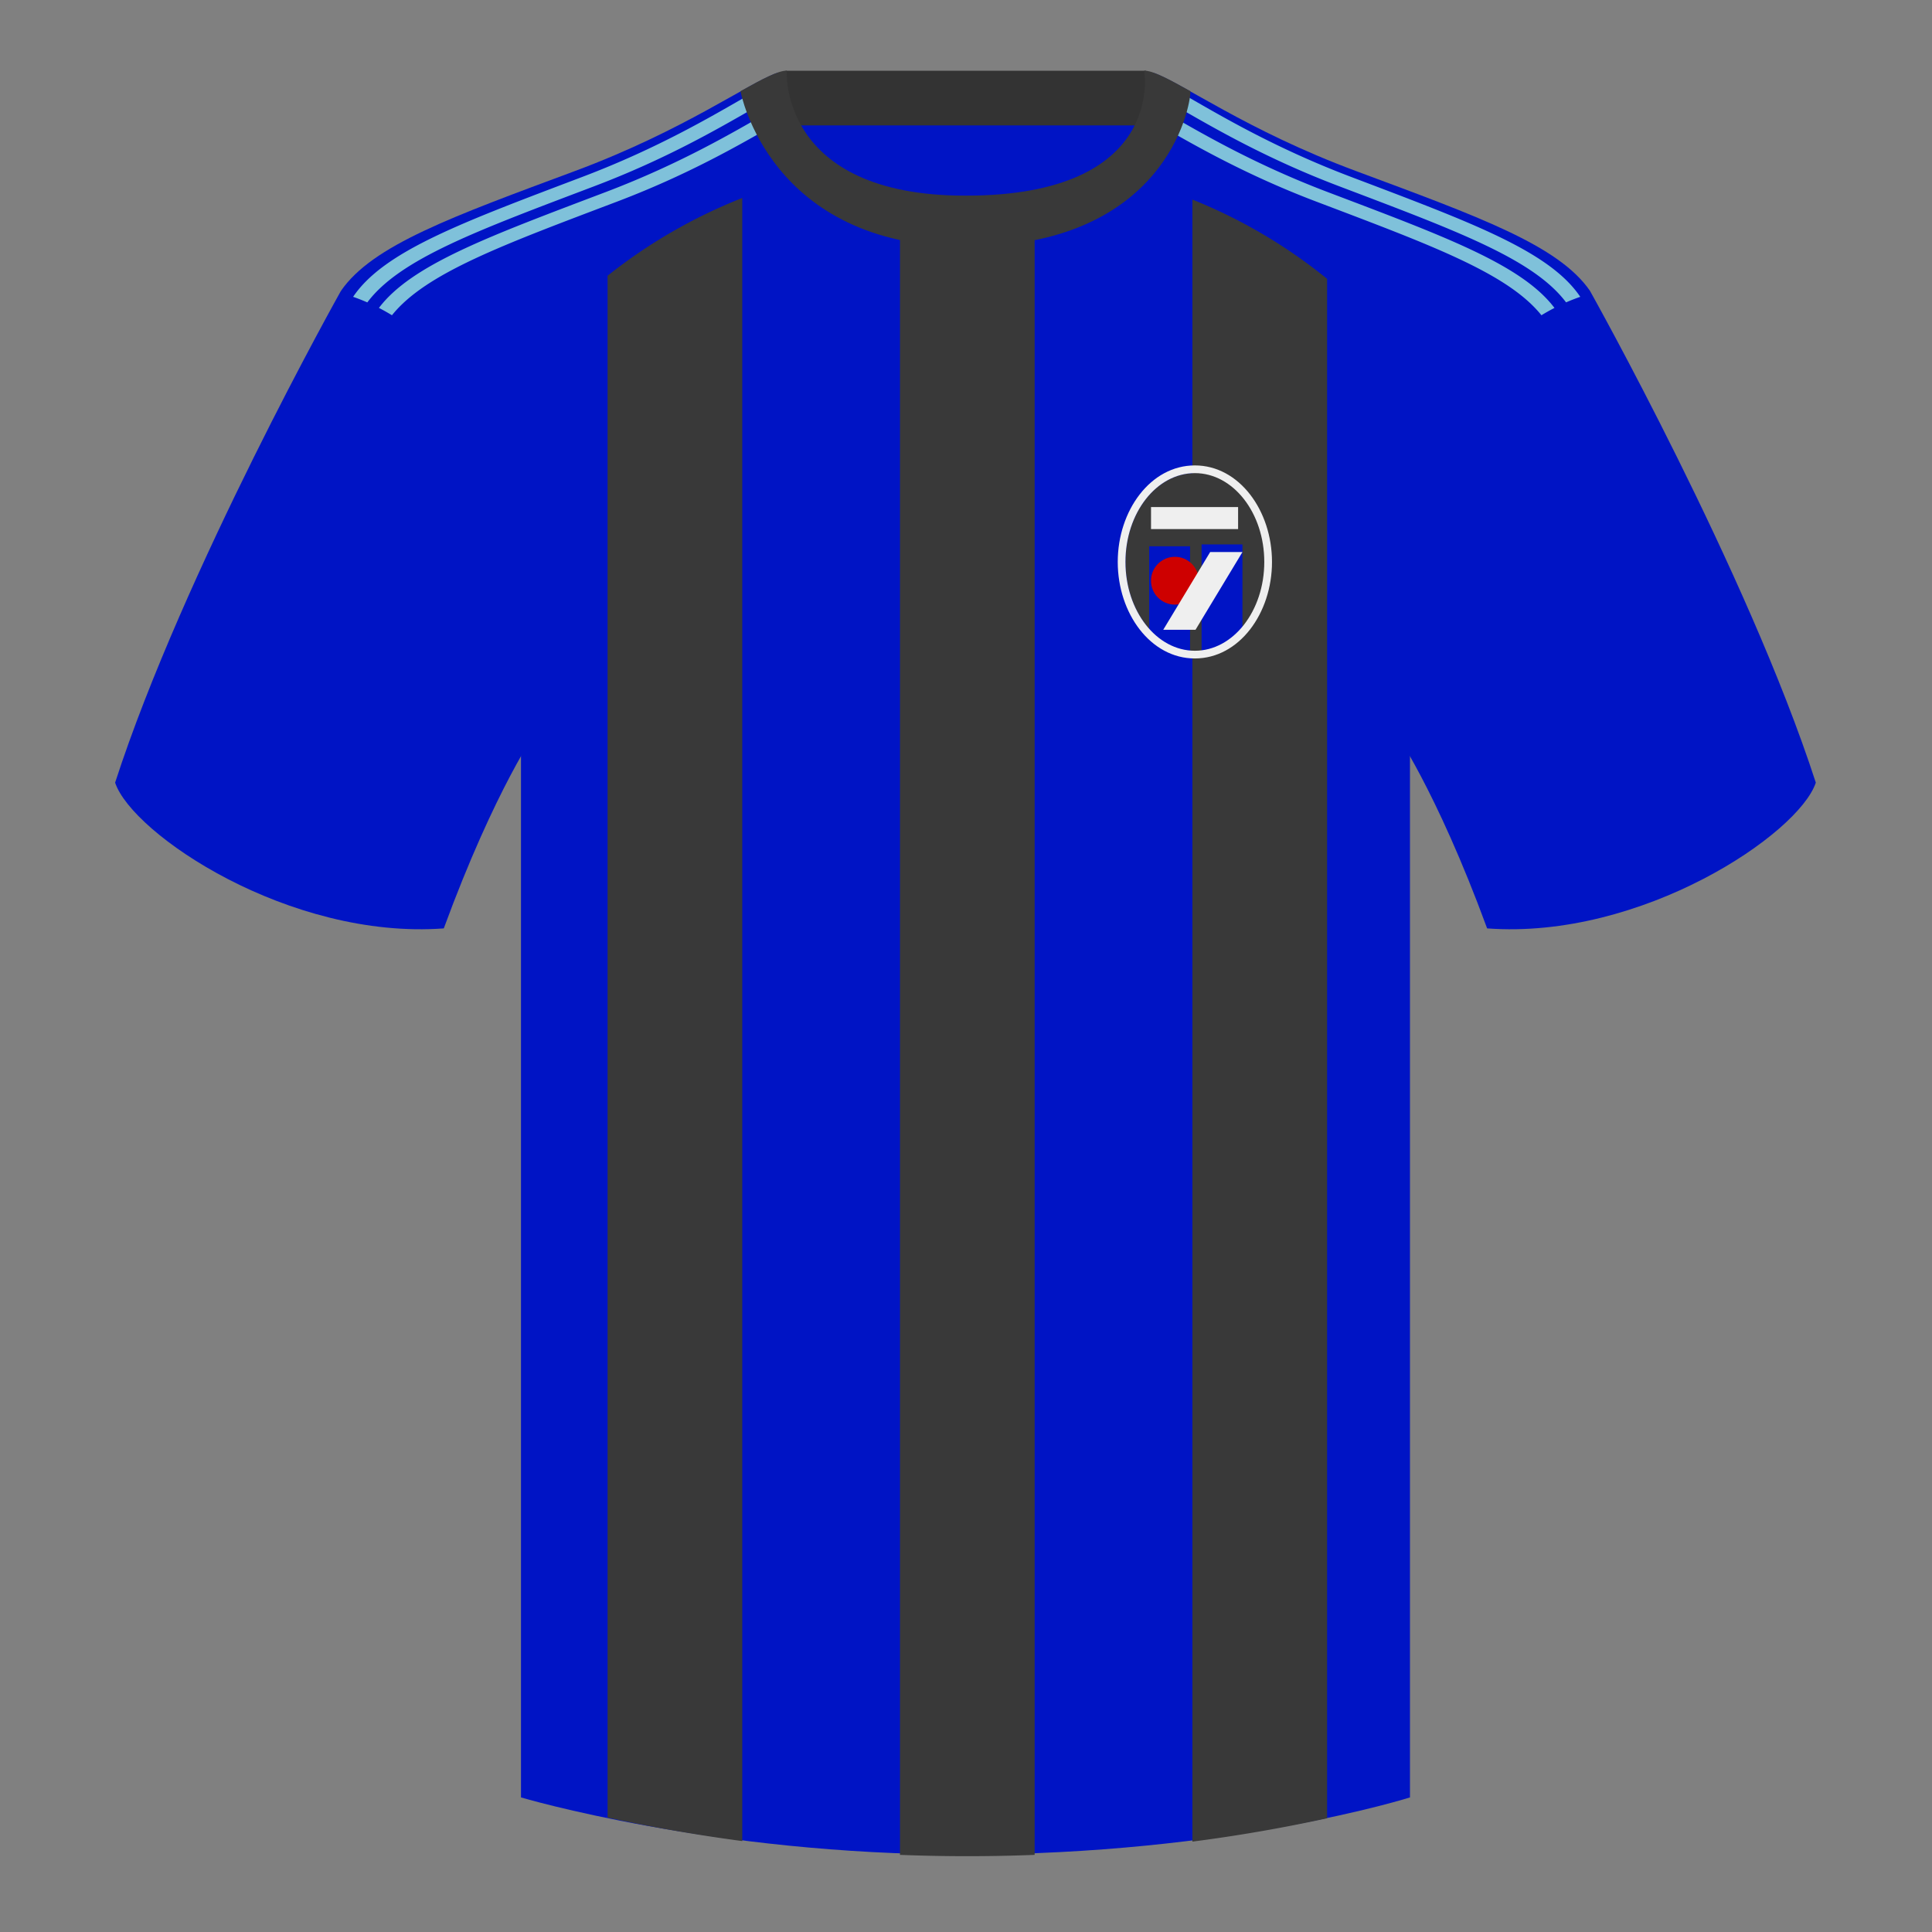
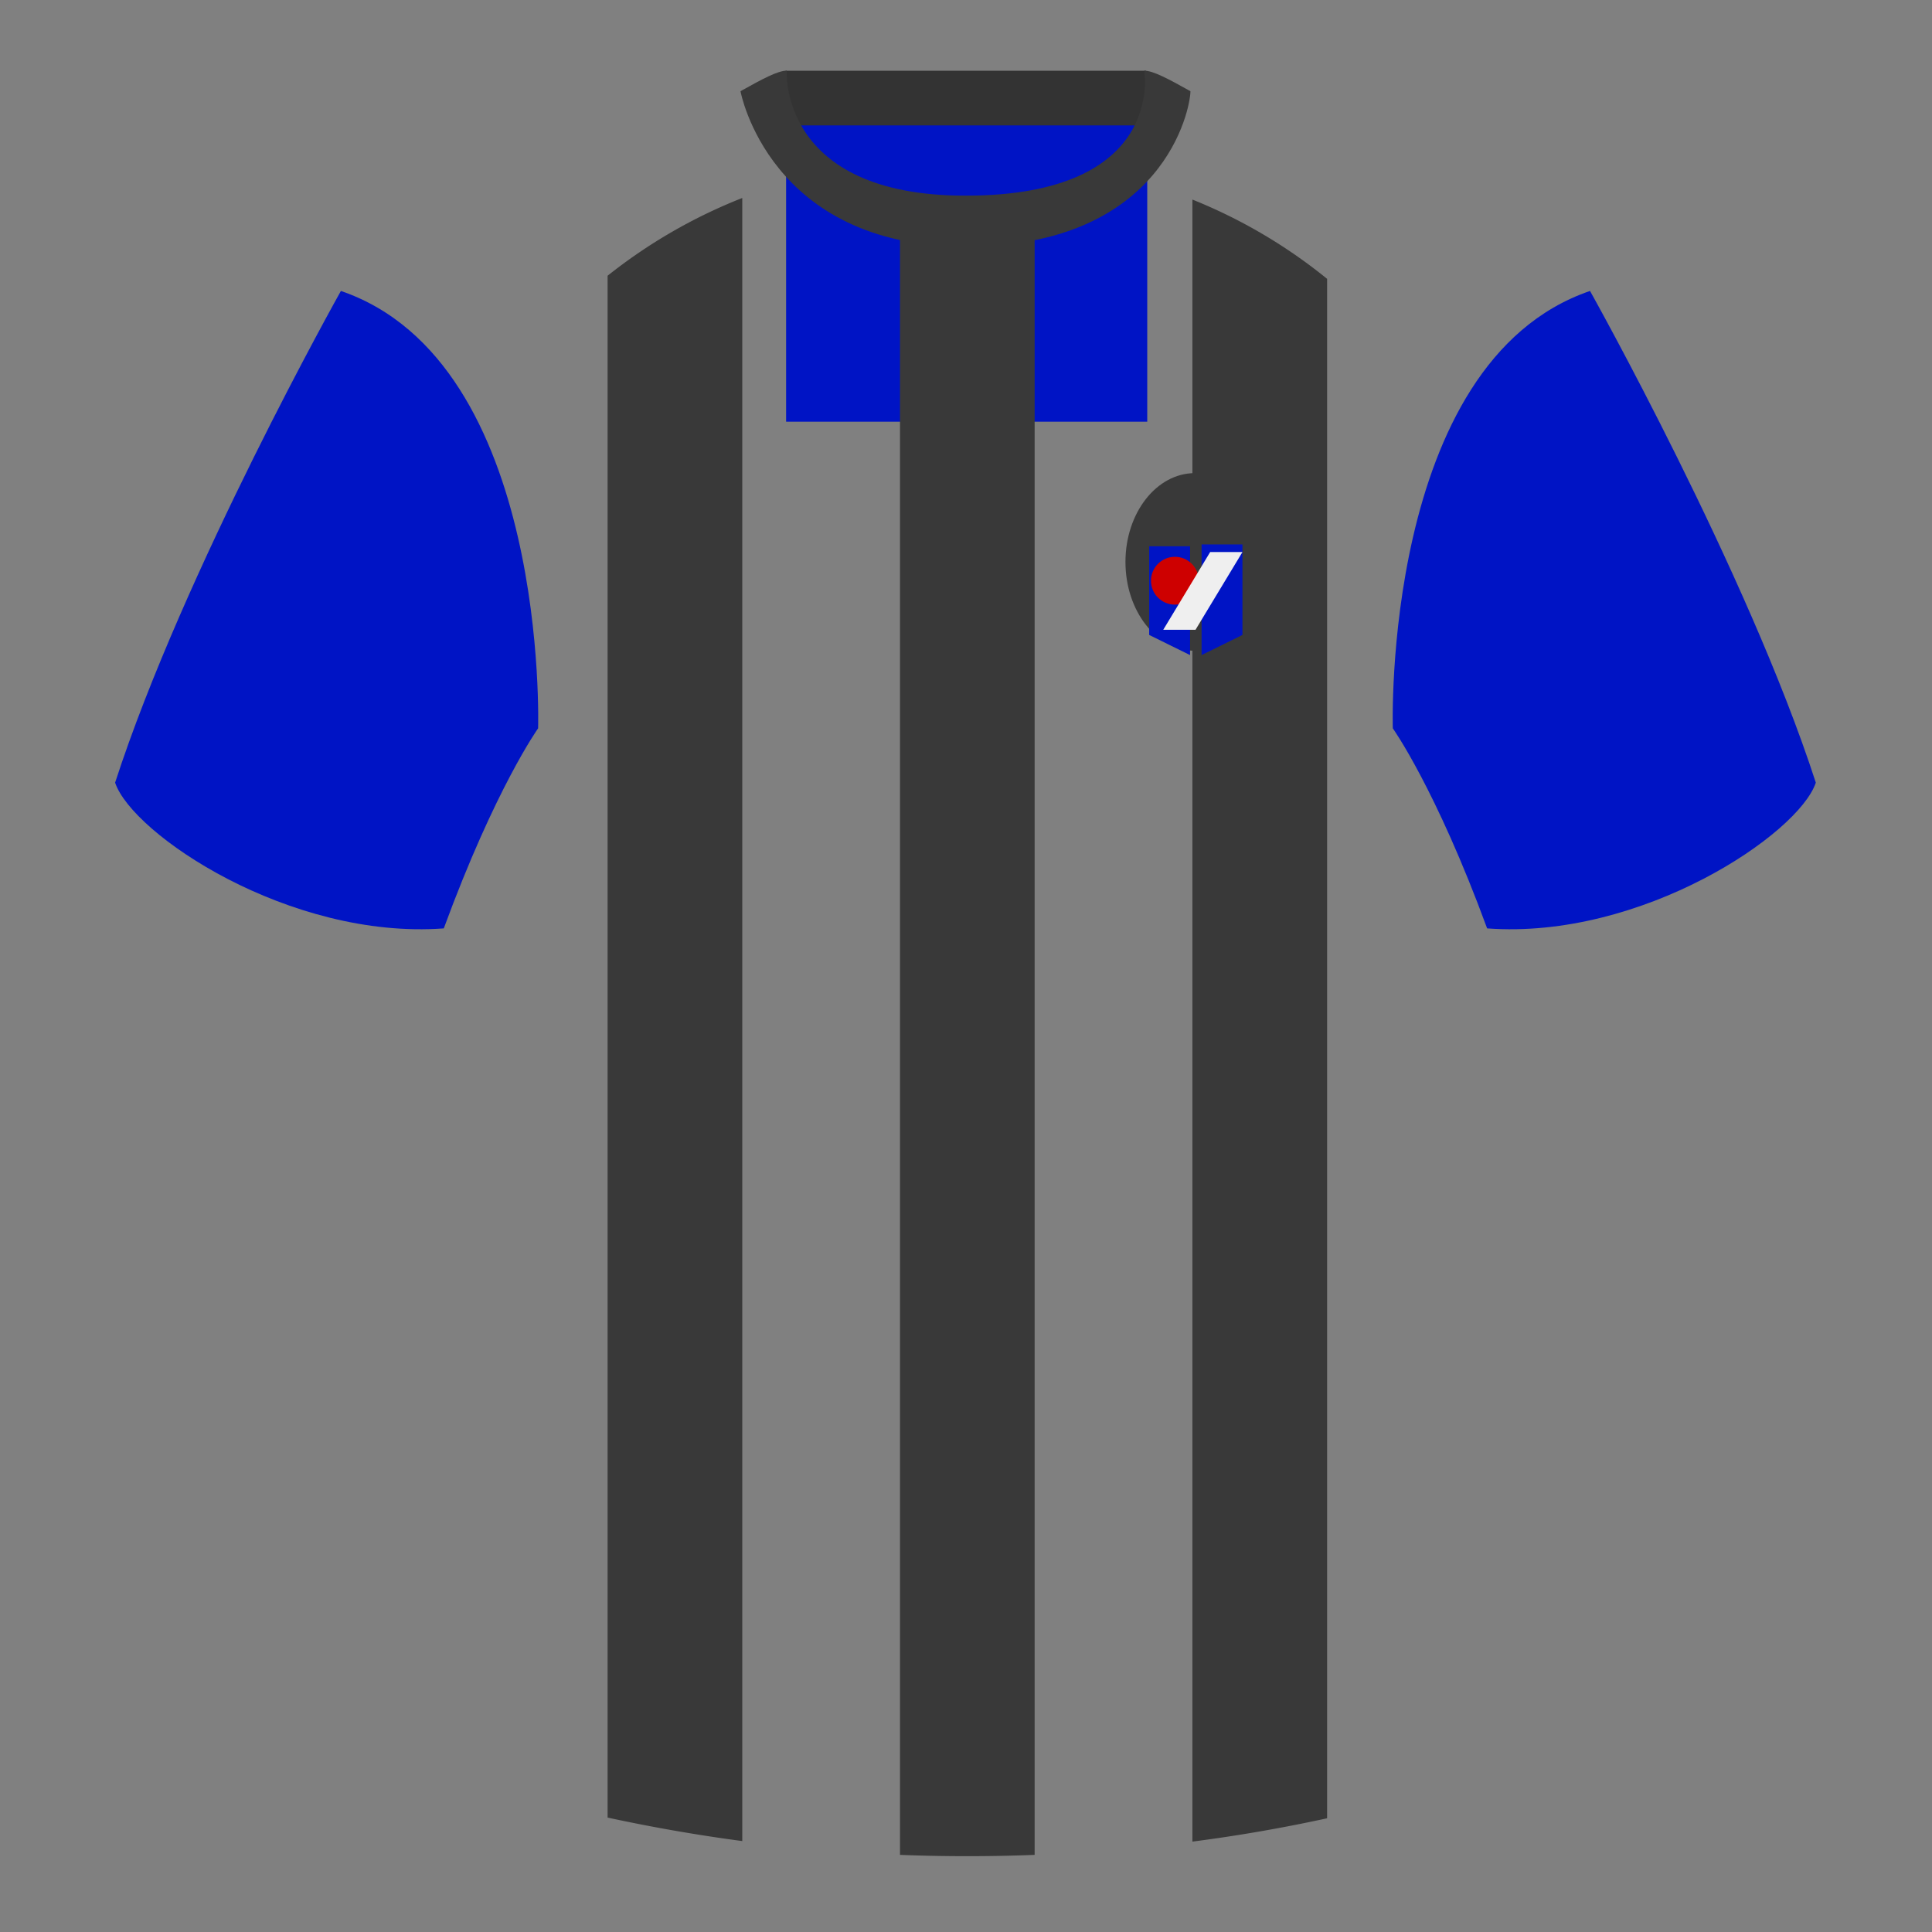
<svg xmlns="http://www.w3.org/2000/svg" width="501" height="501" fill="none">
  <rect width="100%" height="100%" fill="#808080" stroke="none" />
  <path fill="#0014C5" fill-rule="evenodd" d="M203.85 109.35h93.65V22.24h-93.65v87.1Z" clip-rule="evenodd" />
  <path fill="#333" fill-rule="evenodd" d="M203.71 32.52h93.46V18.35h-93.46v14.17Z" clip-rule="evenodd" />
  <path fill="#0014C5" fill-rule="evenodd" d="M88.4 75.45s-40.77 72.65-58.55 127.5c4.44 13.35 45.2 40.77 85.23 37.8 13.34-36.32 24.46-51.88 24.46-51.88s2.97-94.89-51.14-113.42Zm323.92 0s40.76 72.65 58.55 127.5c-4.44 13.35-45.2 40.77-85.23 37.8-13.34-36.32-24.46-51.88-24.46-51.88s-2.97-94.89 51.14-113.42Z" clip-rule="evenodd" />
-   <path fill="#0014C5" fill-rule="evenodd" d="M250.36 57.94c-50.08 0-47.8-39.39-48.74-39.06-7.52 2.61-24.13 14.9-52.44 25.44C117.3 56.18 96.55 63.59 88.4 75.45c11.11 8.9 46.7 28.91 46.7 120.09V466.1s49.65 14.82 114.88 14.82c68.92 0 115.65-14.82 115.65-14.82V195.54c0-91.18 35.57-111.2 46.7-120.09-8.16-11.86-28.91-19.27-60.79-31.13-28.36-10.55-44.98-22.87-52.48-25.45-.92-.32 4.18 39.07-48.7 39.07Z" clip-rule="evenodd" />
-   <path fill="#7FC1DA" fill-rule="evenodd" d="m202.64 27.14 1.72 3.22c-9 5.06-23.4 13.97-44.26 21.89-29.8 11.3-49.7 18.58-58.46 29.5a49.93 49.93 0 0 0-3.38-1.9c8.51-11.25 28.59-18.58 58.9-30.08 19.26-7.32 33.01-15.47 42.1-20.67l-.01-.05c1.21-.69 2.34-1.33 3.39-1.9ZM91.57 76.97c8.01-11.89 28.4-19.32 59.71-31.2 19.26-7.32 33.01-15.47 42.1-20.67l-.01-.05.02-.01 1.74 3.23c-9.08 5.2-22.47 12.98-40.91 19.98-30.4 11.53-50.5 18.87-58.97 30.17a49.34 49.34 0 0 0-3.68-1.45Zm207.93-49.4 2.6 1.48v.05c9.08 5.2 22.83 13.35 42.1 20.67 30.31 11.5 50.4 18.84 58.9 30.08a52.6 52.6 0 0 0-3.38 1.9c-8.76-10.91-28.66-18.19-58.46-29.5-19.87-7.54-33.88-15.99-42.95-21.15l-.4-.22 1.58-3.3Zm8.44-2.54.05.02-.01.05c9.08 5.2 22.84 13.35 42.1 20.67 31 11.76 51.29 19.16 59.46 30.84l.25.36c-1.26.44-2.49.92-3.68 1.44-8.48-11.28-28.58-18.62-58.97-30.16-17.94-6.81-31.1-14.35-40.16-19.55l-.45-.26 1.41-3.41Z" clip-rule="evenodd" />
  <path fill="#393939" fill-rule="evenodd" d="M309.21 51.75a135.28 135.28 0 0 1 34.93 20.56v399.2a409.26 409.26 0 0 1-34.93 6.05V51.75ZM157.56 71.5a136.26 136.26 0 0 1 34.92-20.16v426.08a440.19 440.19 0 0 1-34.92-6.09V71.5ZM268.3 481a447.85 447.85 0 0 1-34.92 0V50.83h34.92V481Z" clip-rule="evenodd" />
  <path fill="#393939" fill-rule="evenodd" d="M308.7 23.65c-5.77-3.23-9.73-5.33-12-5.33 0 0 5.88 32.42-46.34 32.42-48.52 0-46.34-32.42-46.34-32.42-2.28 0-6.23 2.1-12 5.33 0 0 7.37 40.3 58.4 40.3 51.48 0 58.28-35.82 58.28-40.3Zm1.15 145.1c9.94 0 18-10.3 18-23.03 0-12.72-8.06-23.03-18-23.03s-18 10.31-18 23.03 8.06 23.03 18 23.03Z" clip-rule="evenodd" />
  <path fill="#0014C5" d="M298 141.66h10.6v28.21l-10.6-5.22v-22.99Zm24.19-.49h-10.6v28.7l10.6-5.22v-23.48Z" />
-   <path fill="#EFEFEF" fill-rule="evenodd" d="M329.85 145.72c0 13.34-8.52 25.03-20 25.03s-20-11.69-20-25.03c0-13.33 8.52-25.03 20-25.03s20 11.7 20 25.03Zm-2 0c0 12.72-8.06 23.03-18 23.03s-18-10.3-18-23.03c0-12.72 8.06-23.03 18-23.03s18 10.31 18 23.03Z" clip-rule="evenodd" />
-   <path fill="#EFEFEF" d="M298.48 131.49h22.58v5.71h-22.58z" />
  <circle cx="304.67" cy="150.59" r="6.2" fill="#CE0000" />
  <path fill="#EFEFEF" d="M313.82 143.15h8.37l-12.17 20.16h-8.37l12.17-20.16Z" />
</svg>